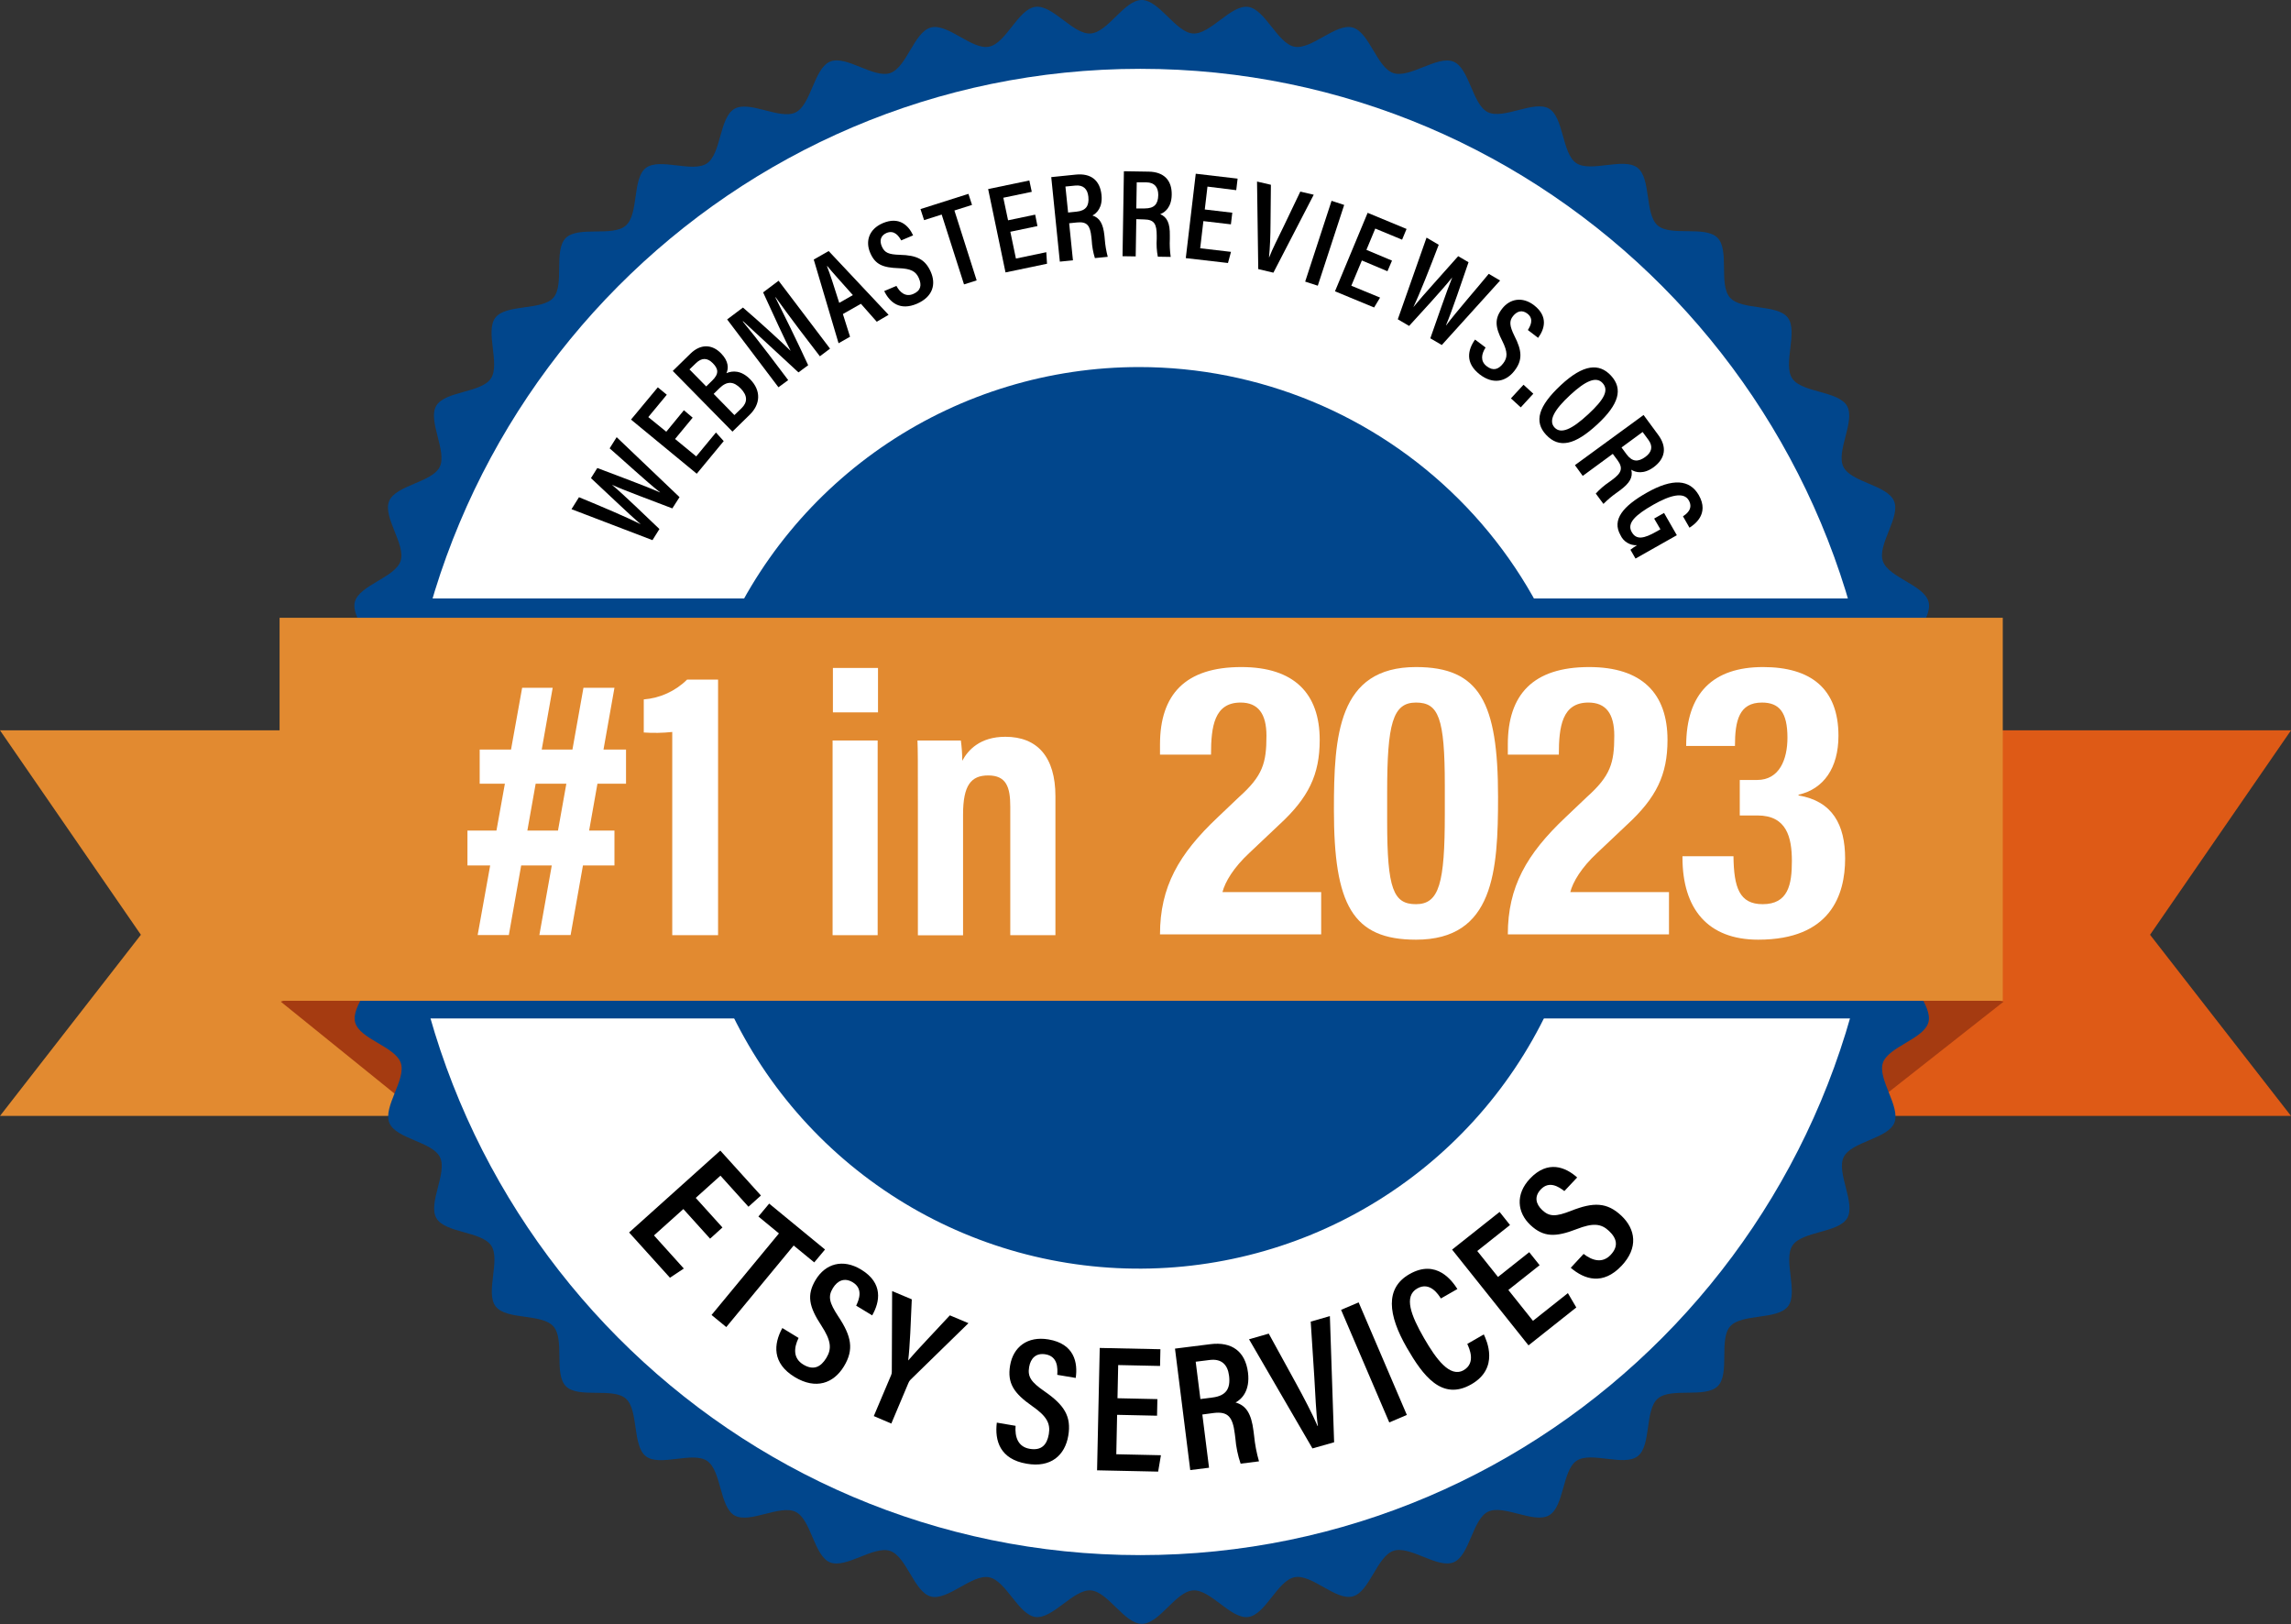
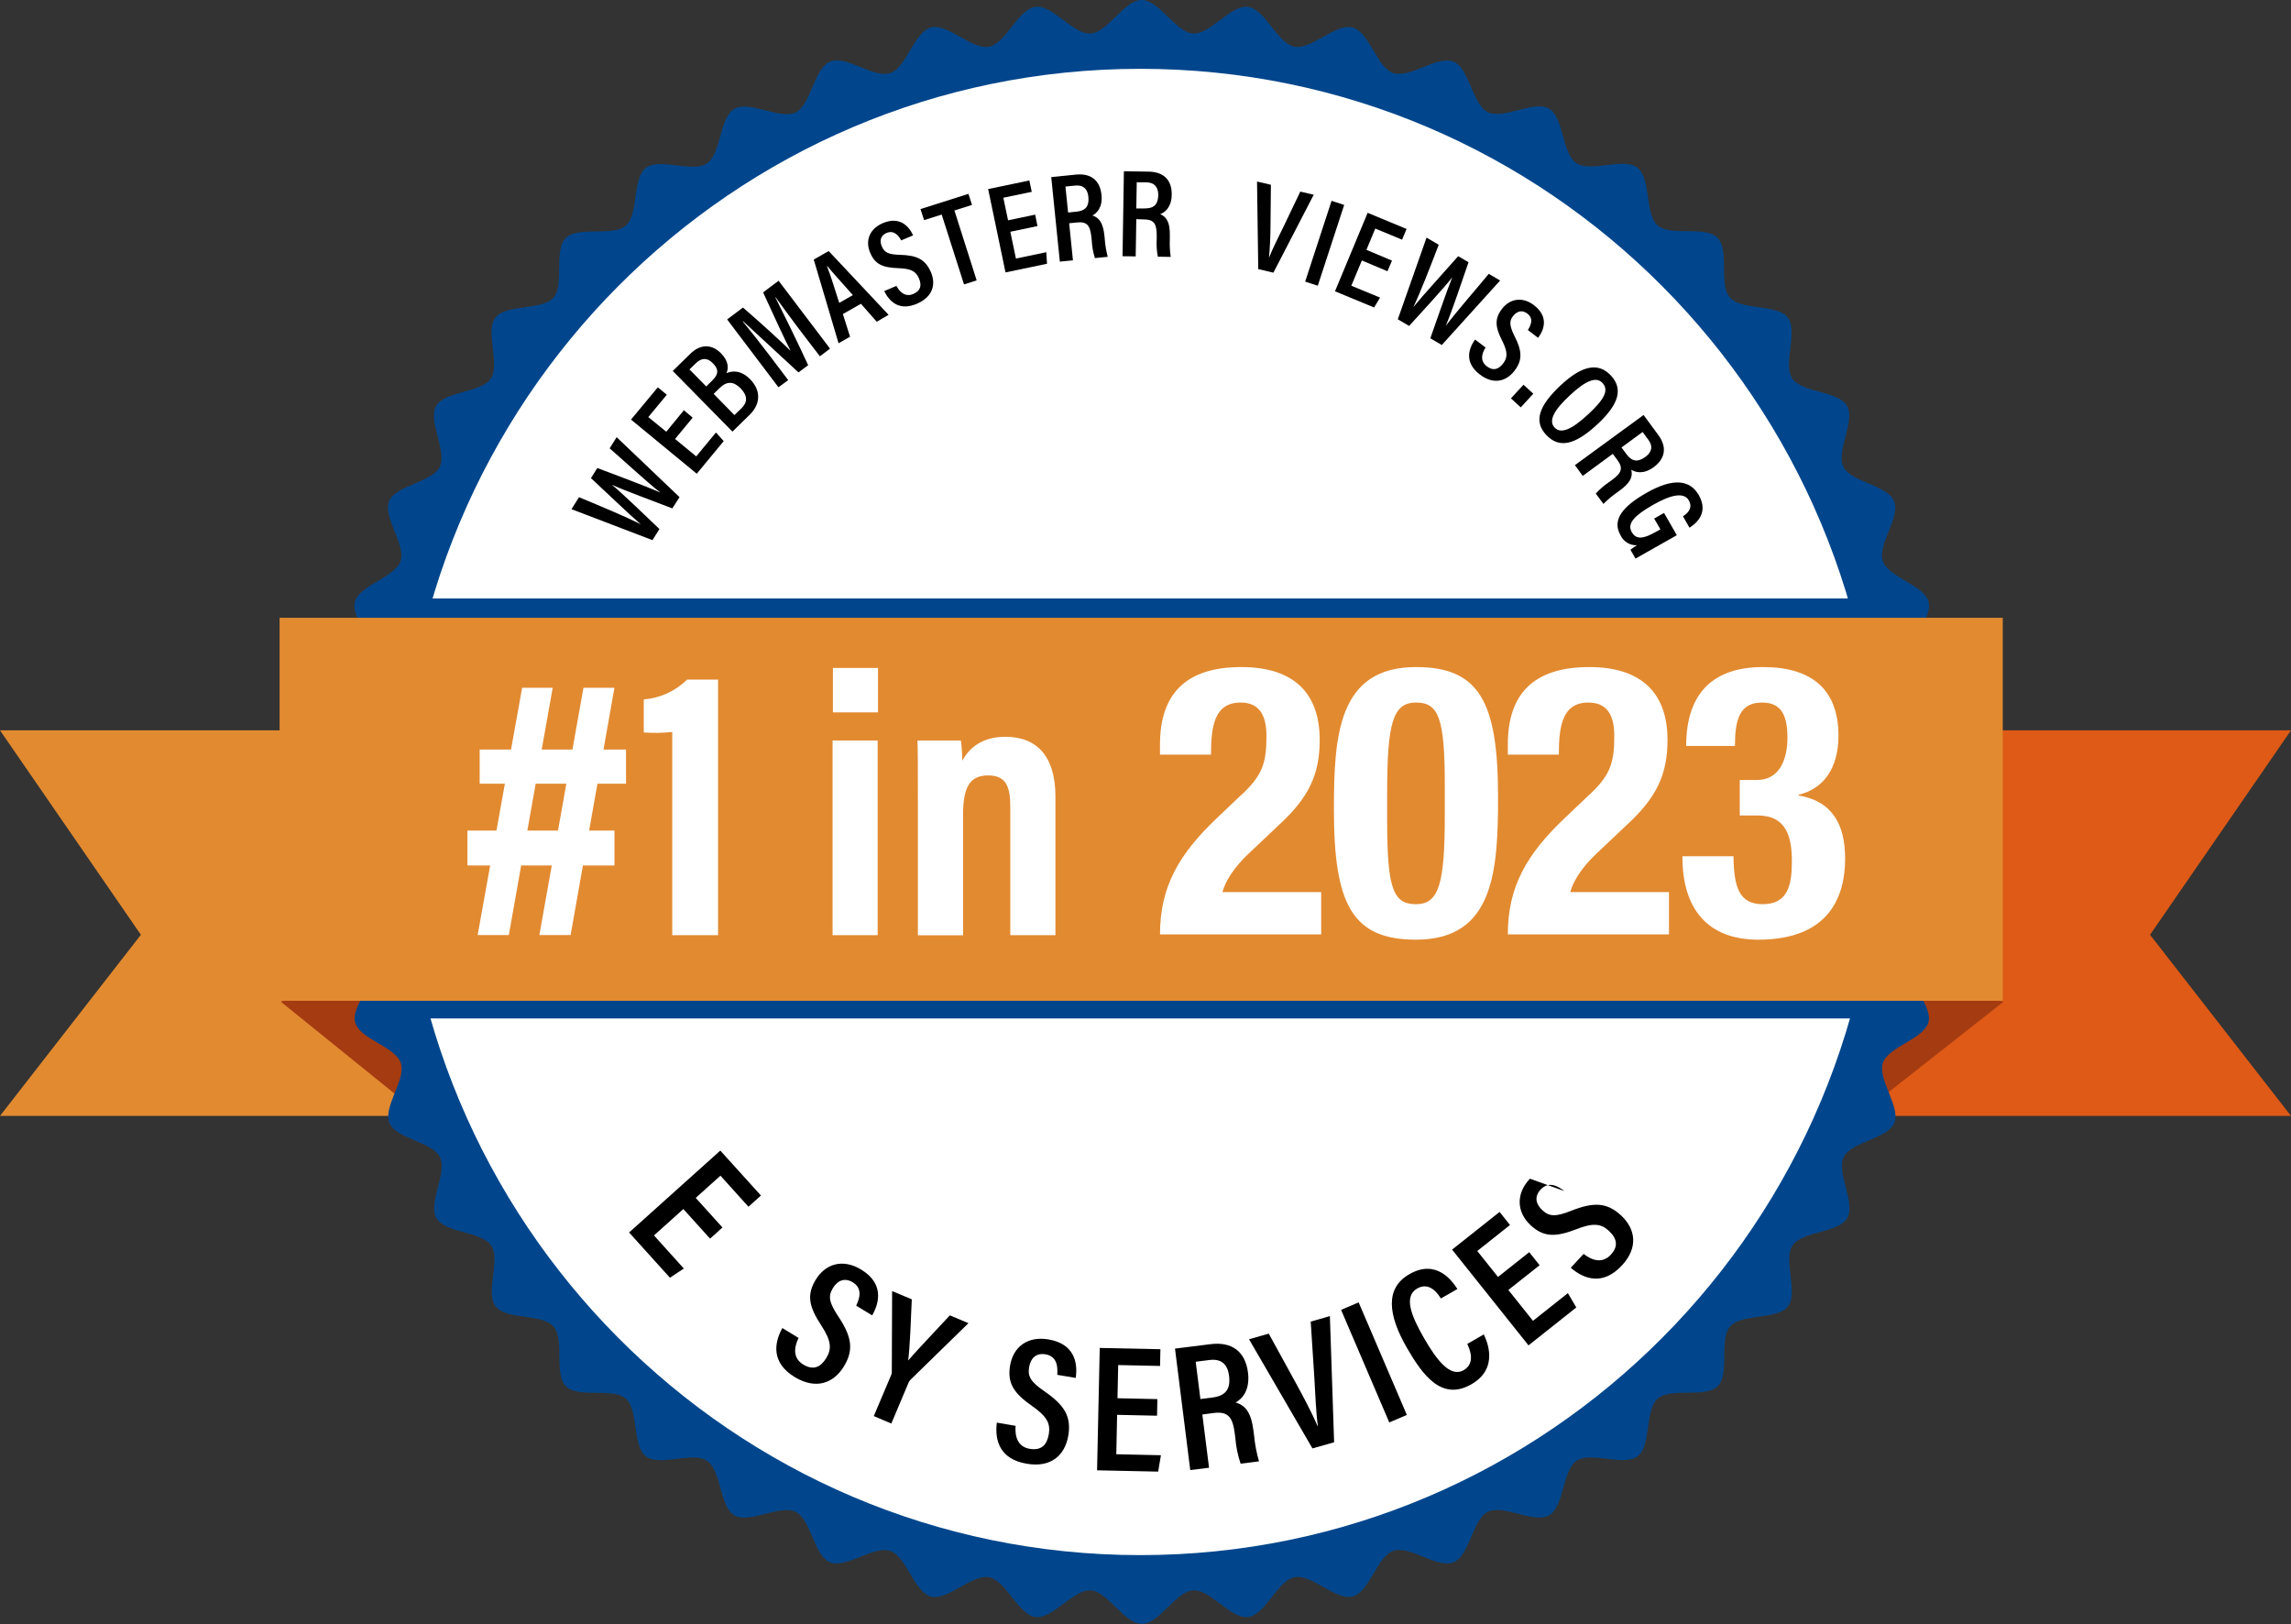
<svg xmlns="http://www.w3.org/2000/svg" width="79" height="56" viewBox="0 0 79 56" fill="none">
  <rect x="0" y="0" width="79" height="56" fill="#333333" stroke="none" />
  <g clip-path="url(#clip0_1049_310)">
    <path d="M59.124 38.477H79L74.14 32.231L79 25.182H59.124V38.477Z" fill="url(#paint0_linear_1049_310)" />
    <path d="M19.876 38.477H0L4.858 32.231L0 25.182H19.876V38.477Z" fill="url(#paint1_linear_1049_310)" />
    <path d="M69.089 34.537L63.784 38.712L63.134 33.145L69.089 34.537Z" fill="#A53B11" />
    <path d="M9.681 34.537L15.078 38.898L15.868 32.496L9.681 34.537Z" fill="#A53B11" />
    <path d="M67.448 27.997C67.448 28.6 66.333 29.165 66.29 29.758C66.246 30.351 67.281 31.062 67.21 31.653C67.14 32.243 65.949 32.663 65.834 33.248C65.719 33.832 66.653 34.67 66.498 35.247C66.343 35.824 65.115 36.088 64.927 36.648C64.738 37.208 65.546 38.164 65.322 38.715C65.098 39.266 63.835 39.362 63.575 39.897C63.315 40.432 63.995 41.481 63.699 41.997C63.403 42.514 62.145 42.445 61.812 42.942C61.478 43.44 62.02 44.567 61.654 45.043C61.289 45.518 60.057 45.284 59.661 45.733C59.264 46.183 59.661 47.372 59.232 47.795C58.803 48.219 57.621 47.828 57.165 48.223C56.709 48.618 56.949 49.845 56.471 50.211C55.994 50.576 54.861 50.033 54.365 50.367C53.869 50.7 53.939 51.948 53.417 52.248C52.895 52.548 51.85 51.863 51.311 52.124C50.772 52.386 50.681 53.637 50.125 53.867C49.569 54.096 48.622 53.28 48.051 53.472C47.48 53.665 47.228 54.888 46.646 55.044C46.063 55.2 45.233 54.264 44.641 54.382C44.049 54.499 43.641 55.676 43.041 55.754C42.442 55.832 41.745 54.798 41.142 54.836C40.538 54.875 39.982 55.99 39.376 55.99C38.77 55.99 38.206 54.878 37.612 54.836C37.017 54.794 36.303 55.825 35.711 55.754C35.119 55.684 34.694 54.497 34.104 54.384C33.514 54.272 32.678 55.201 32.099 55.048C31.52 54.894 31.262 53.667 30.694 53.476C30.127 53.285 29.174 54.094 28.621 53.87C28.069 53.647 27.972 52.388 27.434 52.128C26.896 51.869 25.846 52.546 25.328 52.252C24.81 51.958 24.88 50.704 24.381 50.37C23.882 50.036 22.752 50.579 22.275 50.214C21.798 49.85 22.027 48.621 21.582 48.225C21.137 47.83 19.939 48.225 19.515 47.799C19.091 47.373 19.482 46.193 19.085 45.737C18.689 45.281 17.458 45.522 17.092 45.045C16.725 44.568 17.27 43.439 16.936 42.945C16.601 42.451 15.35 42.521 15.048 42.001C14.747 41.481 15.435 40.438 15.172 39.901C14.91 39.363 13.656 39.273 13.427 38.718C13.197 38.164 14.014 37.22 13.82 36.651C13.627 36.083 12.4 35.831 12.246 35.251C12.091 34.67 13.026 33.842 12.909 33.253C12.791 32.663 11.606 32.249 11.523 31.653C11.44 31.056 12.484 30.359 12.444 29.758C12.404 29.156 11.287 28.6 11.287 27.997C11.287 27.394 12.402 26.831 12.444 26.236C12.486 25.642 11.453 24.933 11.523 24.343C11.594 23.752 12.785 23.331 12.901 22.746C13.018 22.162 12.082 21.324 12.237 20.75C12.392 20.175 13.62 19.912 13.812 19.348C14.004 18.783 13.192 17.831 13.418 17.279C13.643 16.727 14.905 16.633 15.164 16.097C15.423 15.561 14.744 14.513 15.04 13.997C15.336 13.48 16.592 13.55 16.926 13.053C17.259 12.556 16.717 11.428 17.083 10.952C17.448 10.477 18.69 10.711 19.081 10.267C19.473 9.822 19.082 8.63 19.51 8.206C19.939 7.782 21.121 8.174 21.578 7.779C22.035 7.383 21.795 6.155 22.271 5.791C22.747 5.426 23.882 5.969 24.377 5.634C24.873 5.299 24.803 4.054 25.325 3.753C25.847 3.453 26.893 4.138 27.432 3.877C27.971 3.616 28.066 2.36 28.622 2.125C29.179 1.89 30.124 2.712 30.695 2.519C31.267 2.326 31.518 1.102 32.1 0.948C32.683 0.793 33.512 1.727 34.104 1.61C34.696 1.492 35.105 0.314 35.703 0.236C36.302 0.158 37.001 1.193 37.604 1.155C38.208 1.117 38.764 0 39.369 0C39.973 0 40.54 1.112 41.134 1.155C41.729 1.198 42.443 0.159 43.035 0.237C43.627 0.315 44.049 1.495 44.635 1.61C45.221 1.725 46.062 0.793 46.639 0.948C47.217 1.102 47.477 2.328 48.045 2.519C48.612 2.711 49.565 1.901 50.119 2.125C50.673 2.349 50.767 3.601 51.303 3.867C51.84 4.133 52.893 3.448 53.41 3.743C53.926 4.039 53.858 5.293 54.356 5.625C54.855 5.957 55.986 5.416 56.463 5.782C56.94 6.148 56.711 7.375 57.157 7.77C57.603 8.165 58.798 7.77 59.223 8.197C59.648 8.625 59.256 9.803 59.652 10.258C60.049 10.713 61.279 10.474 61.646 10.95C62.013 11.426 61.469 12.556 61.802 13.05C62.135 13.544 63.388 13.475 63.689 13.994C63.99 14.513 63.302 15.557 63.565 16.095C63.828 16.632 65.08 16.722 65.312 17.277C65.544 17.831 64.728 18.779 64.927 19.349C65.125 19.918 66.346 20.168 66.502 20.75C66.658 21.332 65.72 22.157 65.838 22.747C65.955 23.338 67.136 23.746 67.214 24.343C67.292 24.939 66.255 25.636 66.293 26.238C66.332 26.839 67.448 27.394 67.448 27.997Z" fill="#01468C" />
    <path d="M64.789 27.997C64.789 42.149 53.39 53.62 39.318 53.62C25.246 53.62 13.849 42.149 13.849 27.997C13.849 13.844 25.248 2.373 39.318 2.373C53.387 2.373 64.789 13.849 64.789 27.997Z" fill="white" />
-     <path d="M54.865 28.198C54.866 31.273 53.952 34.278 52.239 36.834C50.526 39.391 48.091 41.383 45.243 42.56C42.394 43.736 39.26 44.044 36.236 43.444C33.212 42.845 30.434 41.364 28.254 39.191C26.074 37.017 24.589 34.247 23.988 31.232C23.386 28.216 23.695 25.091 24.875 22.251C26.055 19.411 28.053 16.983 30.617 15.275C33.181 13.567 36.195 12.656 39.278 12.656C43.412 12.656 47.377 14.294 50.3 17.209C53.223 20.123 54.865 24.076 54.865 28.198Z" fill="#01468C" />
    <path d="M65.047 20.635H13.693V35.116H65.047V20.635Z" fill="#01468C" />
    <path d="M69.061 21.301H9.641V34.507H69.061V21.301Z" fill="url(#paint2_linear_1049_310)" />
    <path d="M24.486 42.709L23.564 41.688L22.551 42.597L23.58 43.739L23.102 44.056L21.693 42.496L24.838 39.672L26.239 41.221L25.809 41.608L24.843 40.537L23.991 41.303L24.912 42.323L24.486 42.709Z" fill="black" />
-     <path d="M26.86 42.528L26.152 41.945L26.523 41.5L28.449 43.083L28.077 43.527L27.368 42.945L25.044 45.757L24.536 45.34L26.86 42.528Z" fill="black" />
    <path d="M27.537 46.132C27.371 46.473 27.344 46.833 27.697 47.048C28.05 47.263 28.303 47.138 28.496 46.819C28.689 46.5 28.657 46.221 28.324 45.707C27.896 45.057 27.807 44.653 28.13 44.122C28.466 43.572 29.061 43.391 29.693 43.774C30.467 44.242 30.34 44.893 30.075 45.354L29.523 45.019C29.622 44.813 29.771 44.437 29.408 44.215C29.12 44.04 28.879 44.154 28.72 44.414C28.544 44.703 28.596 44.916 28.901 45.382C29.362 46.072 29.454 46.53 29.101 47.112C28.747 47.694 28.138 47.922 27.408 47.483C26.613 47.001 26.676 46.34 26.977 45.79L27.537 46.132Z" fill="black" />
    <path d="M30.131 48.826L30.729 47.413C30.746 47.374 30.754 47.332 30.752 47.289L30.763 44.516L31.441 44.801C31.411 45.525 31.375 46.459 31.317 46.909C31.645 46.525 32.287 45.86 32.754 45.353L33.395 45.623L31.399 47.571C31.367 47.603 31.342 47.64 31.326 47.682L30.735 49.084L30.131 48.826Z" fill="black" />
    <path d="M34.373 49.052L35.02 49.162C34.991 49.541 35.099 49.886 35.507 49.955C35.914 50.024 36.102 49.817 36.166 49.449C36.229 49.08 36.094 48.831 35.596 48.484C34.959 48.038 34.728 47.694 34.831 47.08C34.939 46.446 35.426 46.06 36.155 46.183C37.048 46.334 37.171 46.986 37.094 47.511L36.457 47.404C36.473 47.174 36.479 46.77 36.053 46.697C35.721 46.642 35.538 46.836 35.487 47.136C35.43 47.469 35.552 47.651 36.013 47.97C36.696 48.442 36.951 48.834 36.837 49.504C36.723 50.174 36.242 50.616 35.4 50.468C34.482 50.312 34.296 49.675 34.373 49.052Z" fill="black" />
    <path d="M39.898 48.813L38.521 48.783L38.493 50.142L40.032 50.176L39.936 50.741L37.83 50.696L37.922 46.477L40.014 46.521L40.002 47.098L38.558 47.067L38.534 48.211L39.91 48.241L39.898 48.813Z" fill="black" />
    <path d="M41.46 48.772L41.691 50.607L41.043 50.688L40.517 46.5L41.738 46.347C42.481 46.254 42.942 46.6 43.034 47.325C43.111 47.943 42.826 48.241 42.605 48.357C42.971 48.461 43.15 48.741 43.225 49.345L43.246 49.512C43.275 49.808 43.331 50.101 43.414 50.387L42.78 50.467C42.683 50.182 42.622 49.885 42.598 49.585L42.579 49.435C42.507 48.863 42.352 48.657 41.847 48.72L41.46 48.772ZM41.393 48.239L41.808 48.186C42.282 48.127 42.437 47.877 42.381 47.433C42.333 47.052 42.122 46.84 41.711 46.892L41.231 46.952L41.393 48.239Z" fill="black" />
    <path d="M45.257 49.941L43.07 46.178L43.75 45.983L44.668 47.656C44.951 48.17 45.263 48.768 45.433 49.167H45.445C45.381 48.762 45.357 48.062 45.321 47.483L45.197 45.569L45.858 45.379L46.004 49.73L45.257 49.941Z" fill="black" />
    <path d="M46.85 44.906L48.512 48.787L47.906 49.045L46.244 45.163L46.85 44.906Z" fill="black" />
    <path d="M51.166 46.011C51.261 46.214 51.711 47.17 50.737 47.73C49.717 48.316 49.063 47.423 48.515 46.475C47.855 45.332 47.76 44.415 48.598 43.934C49.541 43.392 50.085 44.181 50.255 44.445L49.686 44.771C49.606 44.648 49.315 44.173 48.87 44.426C48.4 44.696 48.65 45.352 49.109 46.146C49.524 46.863 49.998 47.513 50.472 47.243C50.897 46.996 50.67 46.502 50.596 46.338L51.166 46.011Z" fill="black" />
    <path d="M53.09 43.624L52.012 44.478L52.861 45.542L54.065 44.587L54.355 45.081L52.707 46.388L50.072 43.086L51.71 41.787L52.069 42.238L50.94 43.134L51.655 44.029L52.732 43.175L53.09 43.624Z" fill="black" />
-     <path d="M54.607 43.235C54.908 43.468 55.255 43.569 55.539 43.269C55.822 42.969 55.753 42.697 55.481 42.441C55.21 42.186 54.929 42.161 54.366 42.38C53.64 42.661 53.225 42.664 52.772 42.238C52.318 41.811 52.248 41.179 52.756 40.641C53.375 39.984 53.989 40.244 54.385 40.599L53.943 41.068C53.759 40.927 53.425 40.697 53.129 41.012C52.897 41.259 52.959 41.516 53.181 41.724C53.428 41.956 53.648 41.955 54.172 41.75C54.945 41.443 55.411 41.45 55.907 41.915C56.402 42.381 56.501 43.027 55.915 43.645C55.277 44.321 54.641 44.122 54.164 43.713L54.607 43.235Z" fill="black" />
+     <path d="M54.607 43.235C54.908 43.468 55.255 43.569 55.539 43.269C55.822 42.969 55.753 42.697 55.481 42.441C55.21 42.186 54.929 42.161 54.366 42.38C53.64 42.661 53.225 42.664 52.772 42.238C52.318 41.811 52.248 41.179 52.756 40.641L53.943 41.068C53.759 40.927 53.425 40.697 53.129 41.012C52.897 41.259 52.959 41.516 53.181 41.724C53.428 41.956 53.648 41.955 54.172 41.75C54.945 41.443 55.411 41.45 55.907 41.915C56.402 42.381 56.501 43.027 55.915 43.645C55.277 44.321 54.641 44.122 54.164 43.713L54.607 43.235Z" fill="black" />
    <path d="M16.119 28.637H21.188V29.841H16.119V28.637ZM18.005 23.715H19.058L17.546 32.24H16.471L18.005 23.715ZM16.541 25.844H21.587V27.023H16.541V25.844ZM20.119 23.715H21.188L19.676 32.24H18.599L20.119 23.715Z" fill="white" />
    <path d="M23.181 32.245V25.238C22.855 25.273 22.526 25.279 22.199 25.256V24.116C22.762 24.071 23.292 23.829 23.693 23.432H24.761V32.245H23.181Z" fill="white" />
    <path d="M28.71 25.532H30.264V32.245H28.71V25.532ZM28.721 23.031H30.276V24.562H28.721V23.031Z" fill="white" />
    <path d="M31.651 27.621C31.651 26.241 31.651 25.884 31.637 25.532H33.133C33.164 25.763 33.181 25.997 33.182 26.231C33.382 25.86 33.794 25.404 34.669 25.404C35.768 25.404 36.394 26.097 36.394 27.456V32.245H34.837V27.811C34.837 27.144 34.704 26.737 34.077 26.737C33.488 26.737 33.209 27.067 33.209 28.088V32.248H31.651V27.621Z" fill="white" />
    <path d="M22.499 18.624L19.707 17.556L19.965 17.144C20.728 17.457 21.65 17.848 22.095 18.078C21.701 17.741 20.871 16.94 20.378 16.486L20.597 16.137C21.177 16.359 22.298 16.771 22.757 16.979V16.972C22.297 16.611 21.475 15.851 21.022 15.459L21.264 15.074L23.432 17.141L23.184 17.529C22.584 17.296 21.584 16.932 21.104 16.717C21.523 17.068 22.297 17.821 22.739 18.241L22.499 18.624Z" fill="black" />
    <path d="M23.885 14.401L23.278 15.136L24.008 15.736L24.688 14.913L24.956 15.209L24.026 16.334L21.759 14.467L22.683 13.355L22.993 13.61L22.355 14.381L22.975 14.886L23.583 14.145L23.885 14.401Z" fill="black" />
    <path d="M23.199 12.79L23.806 12.196C24.153 11.856 24.549 11.86 24.866 12.186C25.131 12.456 25.125 12.708 25.049 12.867C25.259 12.777 25.556 12.761 25.868 13.078C26.252 13.469 26.224 13.936 25.854 14.298L25.257 14.882L23.199 12.79ZM24.553 13.128C24.801 12.889 24.773 12.719 24.581 12.524C24.389 12.328 24.193 12.331 23.996 12.524L23.775 12.737L24.352 13.324L24.553 13.128ZM25.324 14.312L25.572 14.073C25.779 13.87 25.784 13.642 25.54 13.393C25.296 13.145 25.069 13.131 24.811 13.383L24.609 13.581L25.324 14.312Z" fill="black" />
    <path d="M27.578 11.379C27.267 10.966 26.934 10.514 26.744 10.247L26.736 10.253C26.984 10.747 27.465 11.717 27.868 12.593L27.533 12.84C26.894 12.248 26.04 11.463 25.624 11.076L25.613 11.085C25.832 11.348 26.22 11.838 26.525 12.241L27.179 13.106L26.843 13.353L25.074 11.014L25.619 10.604C26.277 11.171 26.966 11.806 27.264 12.098C27.087 11.766 26.66 10.839 26.314 10.081L26.848 9.68L28.622 12.021L28.272 12.285L27.578 11.379Z" fill="black" />
    <path d="M29.065 10.828L29.312 11.61L28.916 11.835L28.06 8.949L28.575 8.656L30.641 10.855L30.233 11.093L29.687 10.475L29.065 10.828ZM29.409 10.175C28.99 9.705 28.697 9.381 28.527 9.174L28.517 9.18C28.616 9.427 28.765 9.887 28.939 10.443L29.409 10.175Z" fill="black" />
    <path d="M30.911 9.858C31.035 10.089 31.232 10.249 31.494 10.135C31.757 10.021 31.788 9.829 31.685 9.591C31.582 9.354 31.409 9.262 30.988 9.247C30.446 9.228 30.181 9.123 30.008 8.72C29.834 8.318 29.964 7.903 30.435 7.697C31.012 7.45 31.331 7.78 31.487 8.115L31.076 8.289C30.998 8.15 30.846 7.919 30.571 8.032C30.358 8.125 30.323 8.308 30.41 8.501C30.504 8.716 30.645 8.775 31.03 8.786C31.606 8.802 31.897 8.933 32.092 9.365C32.286 9.798 32.169 10.23 31.625 10.47C31.032 10.727 30.682 10.427 30.49 10.036L30.911 9.858Z" fill="black" />
    <path d="M32.472 7.398L31.865 7.59L31.741 7.209L33.394 6.684L33.518 7.065L32.911 7.258L33.678 9.668L33.242 9.806L32.472 7.398Z" fill="black" />
    <path d="M35.774 7.795L34.839 7.991L35.032 8.915L36.079 8.696L36.104 9.094L34.673 9.393L34.074 6.519L35.495 6.223L35.578 6.614L34.597 6.818L34.761 7.596L35.696 7.401L35.774 7.795Z" fill="black" />
    <path d="M36.868 7.698L36.998 8.976L36.546 9.021L36.25 6.107L37.1 6.02C37.618 5.969 37.931 6.216 37.983 6.721C38.027 7.147 37.822 7.354 37.669 7.429C37.916 7.508 38.04 7.706 38.084 8.128L38.095 8.244C38.11 8.45 38.145 8.655 38.198 8.855L37.755 8.899C37.693 8.699 37.656 8.491 37.645 8.281L37.634 8.178C37.593 7.78 37.49 7.634 37.138 7.67L36.868 7.698ZM36.831 7.328L37.12 7.298C37.449 7.266 37.561 7.094 37.53 6.785C37.503 6.52 37.36 6.369 37.074 6.399L36.739 6.432L36.831 7.328Z" fill="black" />
    <path d="M39.183 7.557L39.162 8.841L38.708 8.834L38.755 5.904L39.61 5.918C40.13 5.927 40.413 6.209 40.404 6.716C40.397 7.145 40.172 7.325 40.008 7.383C40.25 7.489 40.346 7.701 40.339 8.124V8.241C40.33 8.447 40.34 8.654 40.369 8.858L39.925 8.851C39.886 8.647 39.874 8.44 39.887 8.233V8.128C39.887 7.728 39.807 7.571 39.453 7.566L39.183 7.557ZM39.183 7.187H39.474C39.805 7.187 39.935 7.036 39.94 6.725C39.94 6.458 39.816 6.292 39.532 6.287H39.198L39.183 7.187Z" fill="black" />
-     <path d="M42.445 7.735L41.496 7.624L41.386 8.56L42.448 8.684L42.344 9.068L40.889 8.9L41.233 5.99L42.676 6.159L42.629 6.557L41.637 6.434L41.544 7.223L42.493 7.334L42.445 7.735Z" fill="black" />
    <path d="M43.388 9.278L43.346 6.26L43.824 6.371L43.811 7.695C43.811 8.102 43.791 8.571 43.759 8.869H43.767C43.866 8.602 44.089 8.171 44.263 7.808L44.838 6.606L45.301 6.714L43.91 9.402L43.388 9.278Z" fill="black" />
    <path d="M46.351 7.066L45.441 9.851L45.006 9.71L45.916 6.924L46.351 7.066Z" fill="black" />
    <path d="M47.843 9.352L46.961 8.981L46.597 9.852L47.589 10.261L47.383 10.602L46.034 10.044L47.16 7.338L48.502 7.894L48.348 8.264L47.423 7.881L47.118 8.615L48 8.986L47.843 9.352Z" fill="black" />
    <path d="M48.2 11.009L49.191 8.193L49.611 8.44C49.317 9.21 48.953 10.14 48.736 10.59C49.061 10.187 49.841 9.337 50.282 8.833L50.639 9.042C50.437 9.625 50.058 10.762 49.86 11.219H49.867C50.217 10.751 50.955 9.909 51.336 9.442L51.728 9.672L49.717 11.896L49.321 11.665C49.538 11.061 49.875 10.059 50.077 9.565C49.736 9.992 49.004 10.785 48.59 11.238L48.2 11.009Z" fill="black" />
    <path d="M51.227 11.982C51.084 12.205 51.037 12.451 51.264 12.626C51.49 12.802 51.674 12.737 51.832 12.532C51.991 12.327 51.991 12.133 51.803 11.756C51.555 11.274 51.531 10.988 51.797 10.644C52.062 10.301 52.497 10.214 52.902 10.528C53.397 10.914 53.259 11.352 53.038 11.649L52.685 11.379C52.769 11.243 52.907 10.999 52.67 10.815C52.485 10.671 52.309 10.731 52.174 10.898C52.039 11.064 52.05 11.234 52.221 11.58C52.484 12.092 52.51 12.415 52.221 12.787C51.933 13.158 51.493 13.27 51.025 12.91C50.515 12.515 50.612 12.063 50.864 11.708L51.227 11.982Z" fill="black" />
    <path d="M52.101 13.736L52.535 13.266L52.873 13.575L52.44 14.046L52.101 13.736Z" fill="black" />
    <path d="M55.081 14.631C54.312 15.343 53.765 15.476 53.314 14.992C52.889 14.536 53.045 14.004 53.824 13.278C54.602 12.553 55.145 12.515 55.55 12.95C55.978 13.411 55.822 13.944 55.081 14.631ZM54.147 13.618C53.601 14.123 53.383 14.499 53.604 14.739C53.826 14.978 54.204 14.805 54.765 14.285C55.327 13.765 55.485 13.451 55.261 13.207C55.037 12.962 54.664 13.14 54.147 13.618Z" fill="black" />
    <path d="M55.613 15.649L54.577 16.409L54.308 16.038L56.675 14.309L57.18 14.995C57.489 15.413 57.428 15.808 57.024 16.108C56.678 16.361 56.397 16.291 56.252 16.196C56.313 16.453 56.203 16.656 55.859 16.908L55.765 16.977C55.595 17.095 55.436 17.228 55.291 17.375L55.027 17.018C55.168 16.863 55.328 16.727 55.503 16.61L55.587 16.548C55.91 16.312 55.983 16.148 55.774 15.864L55.613 15.649ZM55.915 15.429L56.087 15.663C56.283 15.928 56.486 15.937 56.738 15.753C56.953 15.595 57.012 15.397 56.841 15.165L56.642 14.895L55.915 15.429Z" fill="black" />
    <path d="M56.397 19.259L56.222 18.955C56.295 18.899 56.37 18.847 56.448 18.799C56.329 18.805 56.211 18.775 56.11 18.713C56.008 18.651 55.928 18.56 55.879 18.452C55.571 17.915 55.976 17.449 56.775 16.994C57.688 16.473 58.272 16.536 58.579 17.072C58.959 17.734 58.406 18.1 58.258 18.195L58.034 17.803C58.128 17.739 58.406 17.556 58.235 17.254C58.064 16.951 57.595 17.07 57.012 17.402C56.403 17.749 56.085 18.036 56.268 18.348C56.427 18.625 56.69 18.573 57.119 18.328L57.256 18.251L57.04 17.88L57.381 17.686L57.822 18.454L56.397 19.259Z" fill="black" />
    <path d="M45.558 30.76H42.154C42.243 30.408 42.537 29.913 43.085 29.405L44.104 28.442C45.124 27.505 45.507 26.71 45.507 25.513C45.507 23.911 44.627 23 42.804 23C40.867 23 40 23.95 40 25.669V26.02H41.759C41.759 25.044 41.874 24.224 42.779 24.224C43.378 24.224 43.671 24.601 43.671 25.369C43.671 26.307 43.544 26.75 42.728 27.479L41.989 28.182C40.65 29.445 40 30.577 40 32.218H45.558V30.76Z" fill="white" />
    <path d="M45.997 27.921C45.997 31.189 46.634 32.4 48.827 32.4C51.516 32.4 51.657 30.03 51.657 27.479C51.657 24.211 51.019 23 48.827 23C46.137 23 45.997 25.369 45.997 27.921ZM47.833 27.322C47.833 24.953 48.024 24.224 48.827 24.224C49.604 24.224 49.821 24.745 49.821 27.075V28.078C49.821 30.447 49.63 31.176 48.827 31.176C48.049 31.176 47.833 30.655 47.833 28.325V27.322Z" fill="white" />
    <path d="M57.551 30.76H54.148C54.237 30.408 54.531 29.913 55.079 29.405L56.098 28.442C57.118 27.505 57.5 26.71 57.5 25.513C57.5 23.911 56.621 23 54.798 23C52.861 23 51.994 23.95 51.994 25.669V26.02H53.753C53.753 25.044 53.868 24.224 54.773 24.224C55.372 24.224 55.665 24.601 55.665 25.369C55.665 26.307 55.537 26.75 54.722 27.479L53.982 28.182C52.644 29.445 51.994 30.577 51.994 32.218H57.551V30.76Z" fill="white" />
    <path d="M58.016 29.523V29.562C58.016 31.332 58.883 32.4 60.629 32.4C63.128 32.4 63.625 30.851 63.625 29.601C63.625 28.442 63.191 27.622 62.019 27.427V27.401C62.886 27.205 63.395 26.476 63.395 25.369C63.395 23.742 62.439 23 60.795 23C59.074 23 58.144 23.898 58.144 25.721H59.826C59.826 24.849 59.967 24.224 60.757 24.224C61.356 24.224 61.636 24.562 61.636 25.435C61.636 26.19 61.356 26.893 60.591 26.893H59.992V28.117H60.604C61.611 28.117 61.789 28.872 61.789 29.692C61.789 30.499 61.662 31.176 60.782 31.176C59.979 31.176 59.788 30.603 59.775 29.523H58.016Z" fill="white" />
  </g>
  <defs>
    <linearGradient id="paint0_linear_1049_310" x1="12305.8" y1="11379.9" x2="9128.05" y2="11174.2" gradientUnits="userSpaceOnUse">
      <stop stop-color="#E28A30" />
      <stop offset="0.07" stop-color="#E1832C" />
      <stop offset="0.29" stop-color="#E07122" />
      <stop offset="0.43" stop-color="#DF691E" />
      <stop offset="0.7" stop-color="#DE5E18" />
      <stop offset="1" stop-color="#DE5A16" />
    </linearGradient>
    <linearGradient id="paint1_linear_1049_310" x1="0" y1="11346" x2="3188.07" y2="11346" gradientUnits="userSpaceOnUse">
      <stop stop-color="#E28A30" />
      <stop offset="0.16" stop-color="#E17B28" />
      <stop offset="0.42" stop-color="#DF691E" />
      <stop offset="0.7" stop-color="#DE5E18" />
      <stop offset="1" stop-color="#DE5A16" />
    </linearGradient>
    <linearGradient id="paint2_linear_1049_310" x1="4633.14" y1="10846.9" x2="33128.8" y2="10846.9" gradientUnits="userSpaceOnUse">
      <stop stop-color="#E28A30" />
      <stop offset="0.16" stop-color="#E17B28" />
      <stop offset="0.42" stop-color="#DF691E" />
      <stop offset="0.7" stop-color="#DE5E18" />
      <stop offset="1" stop-color="#DE5A16" />
    </linearGradient>
    <clipPath id="clip0_1049_310">
      <rect width="79" height="56" fill="white" />
    </clipPath>
  </defs>
</svg>